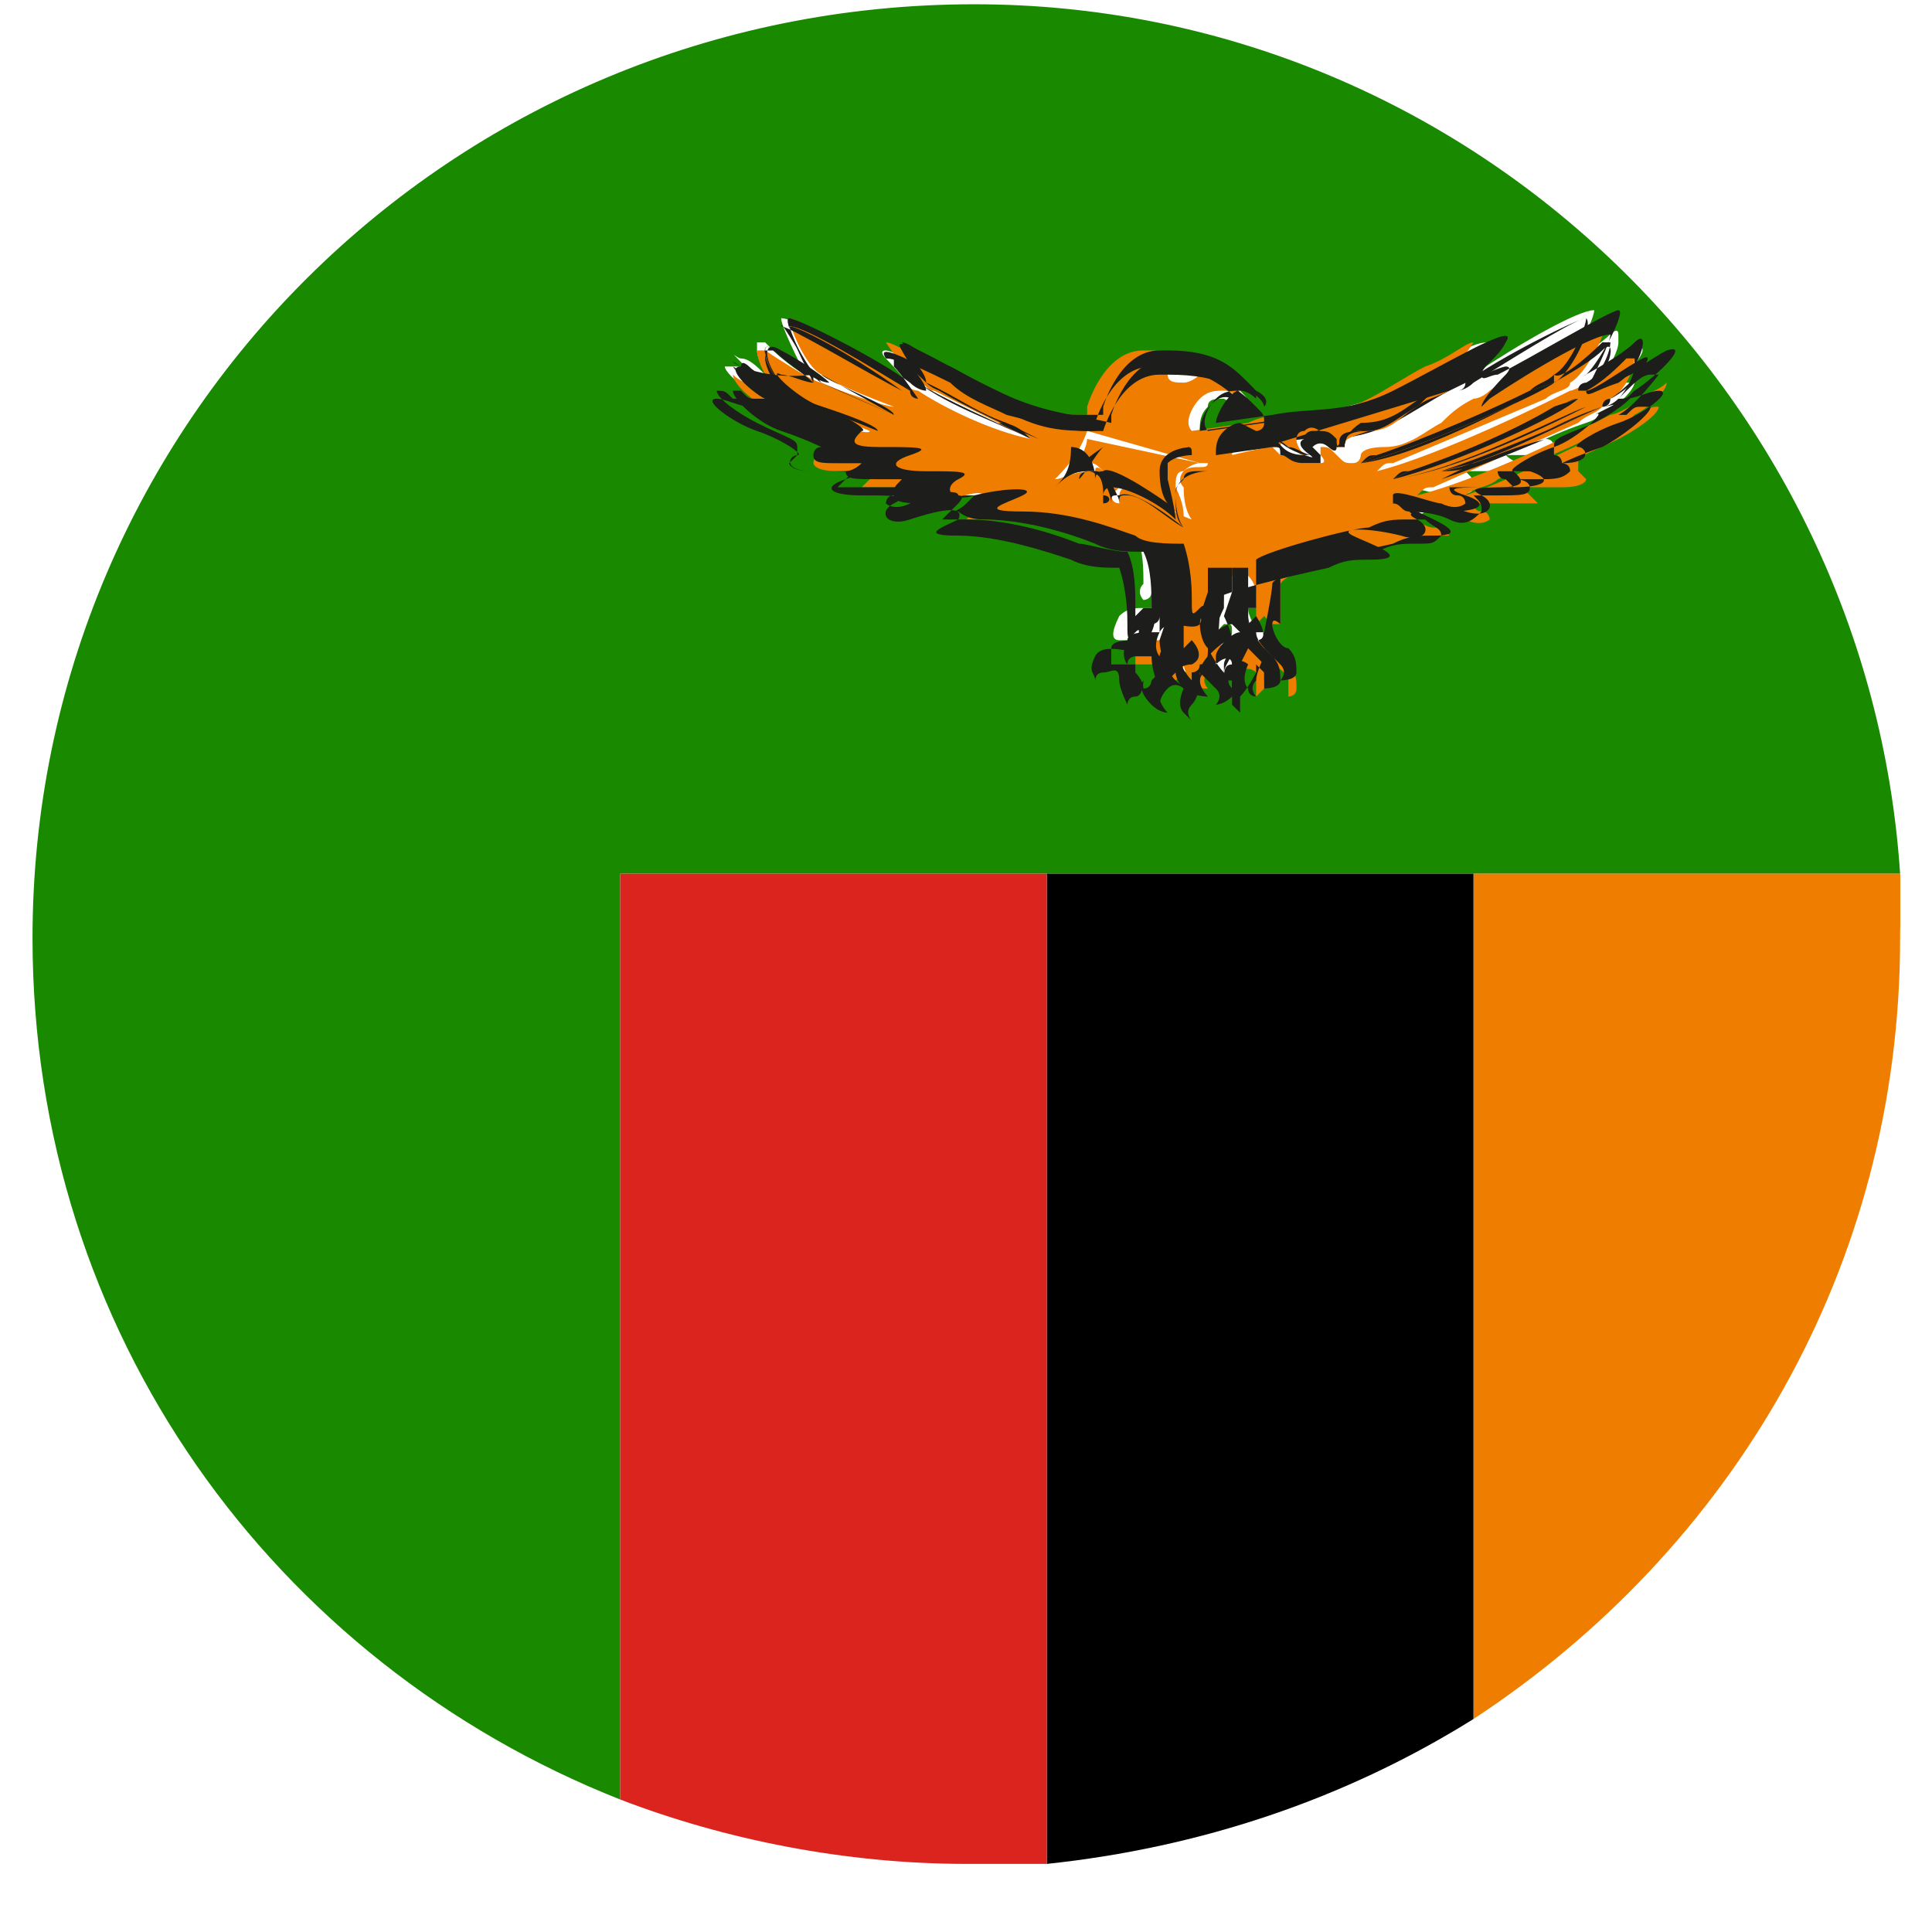
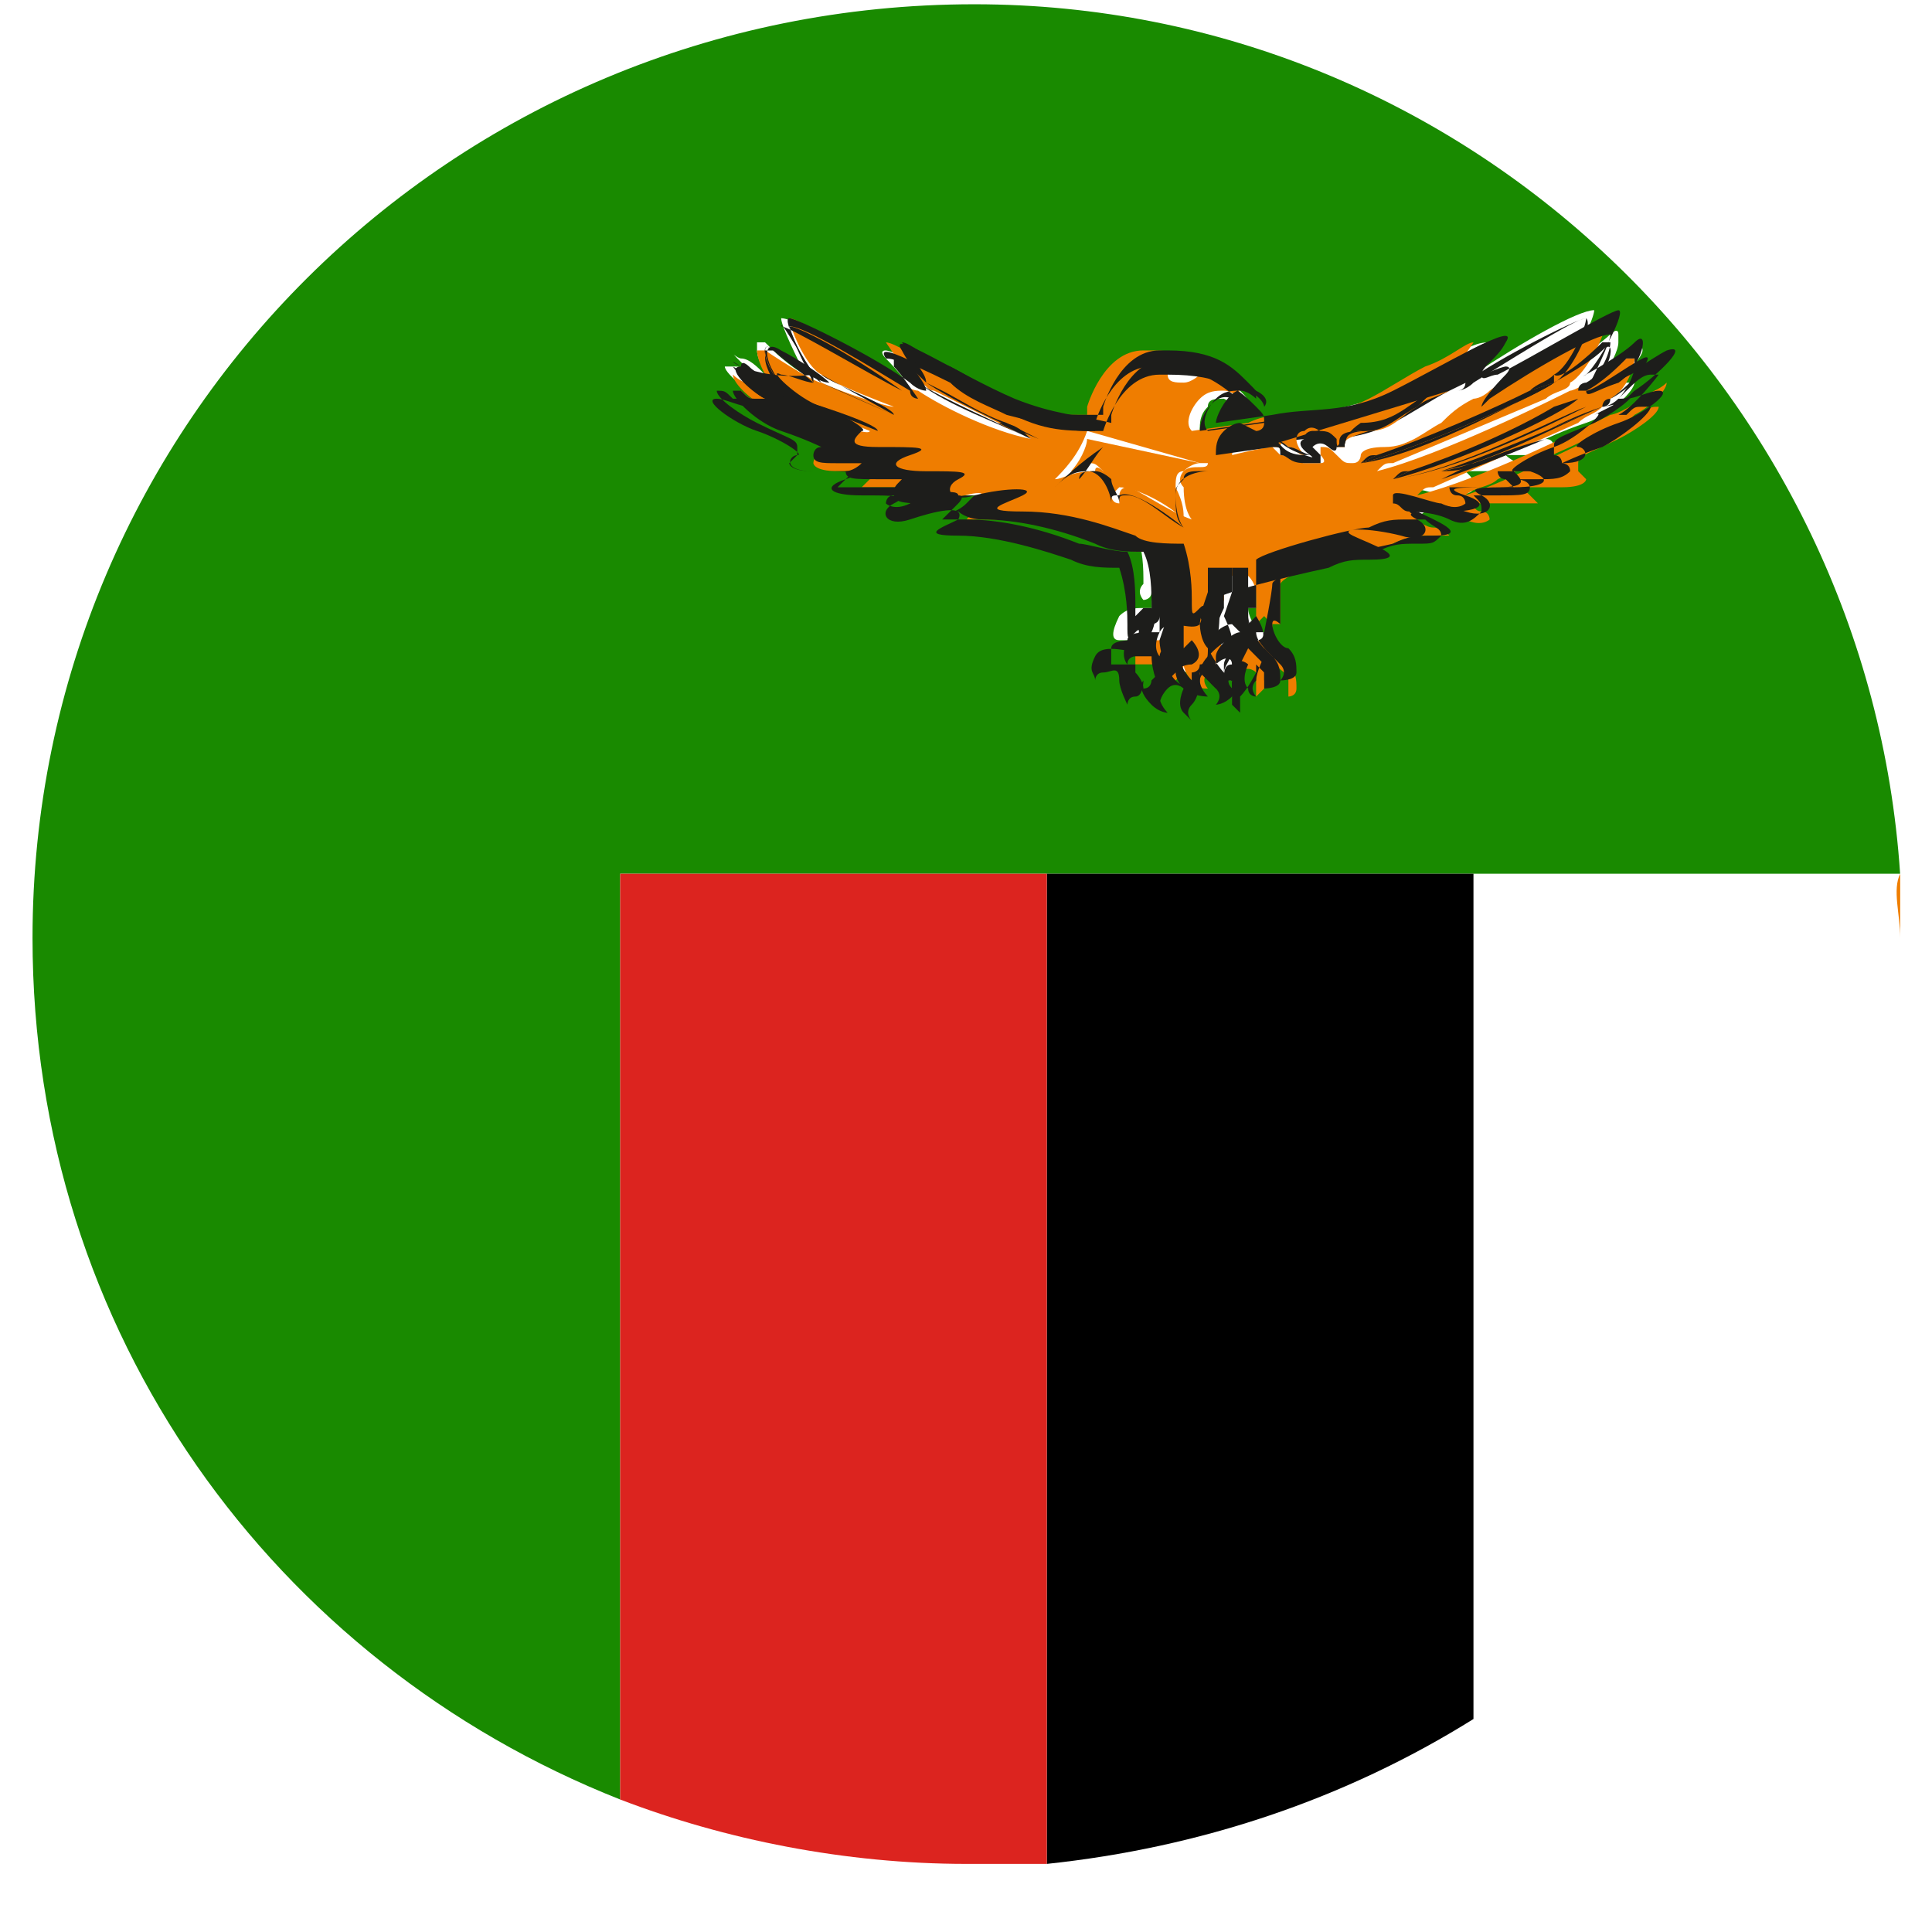
<svg xmlns="http://www.w3.org/2000/svg" width="24" height="24" viewBox="0 0 24 24" fill="none">
  <path d="M23.605 11.653V10.854C23.505 11.053 23.605 11.354 23.605 11.653Z" fill="#EF7D00" />
-   <path d="M15.104 7.253H14.904C14.904 7.353 14.904 7.453 14.904 7.453L14.804 7.753C14.804 7.753 14.904 7.953 14.904 8.053V8.153C15.004 8.053 15.104 7.953 15.204 7.953C15.204 7.953 15.304 7.953 15.304 7.853C15.304 7.753 15.304 7.753 15.204 7.753L15.104 7.853C15.104 7.853 15.104 7.753 15.104 7.453C15.104 7.353 15.104 7.353 15.104 7.253Z" fill="#198A00" />
  <path d="M0.404 11.653C0.404 16.553 3.404 20.654 7.704 22.354V10.854H13.004H18.304H23.604C23.204 4.853 18.204 0.053 12.104 0.053C5.604 0.053 0.404 5.253 0.404 11.653ZM9.204 4.453C9.304 4.453 9.404 4.553 9.504 4.653L9.604 4.753C9.504 4.653 9.404 4.453 9.404 4.353V4.253H9.504C9.604 4.353 9.804 4.553 10.004 4.653C9.904 4.453 9.704 4.053 9.704 3.953C9.904 3.953 10.704 4.453 11.204 4.753C11.304 4.853 11.304 4.853 11.304 4.853C11.304 4.753 11.004 4.453 11.004 4.453C11.004 4.453 10.904 4.353 11.004 4.353C11.004 4.353 11.104 4.353 11.704 4.653C11.904 4.753 12.204 4.953 12.404 5.053C12.804 5.253 13.104 5.253 13.404 5.253C13.404 5.253 13.504 5.253 13.604 5.253C13.604 5.253 13.804 4.553 14.304 4.453H14.404C15.004 4.453 15.304 4.653 15.404 4.853C15.504 4.953 15.504 4.953 15.504 5.053C15.504 5.153 15.504 5.153 15.504 5.153C15.504 5.153 15.404 5.053 15.204 4.953C15.104 4.953 15.004 4.953 15.004 5.053C14.904 5.153 14.904 5.253 14.904 5.353L15.604 5.253C15.804 5.253 15.904 5.253 16.104 5.153C16.404 5.153 16.704 5.053 17.104 4.953C17.304 4.853 17.604 4.753 17.804 4.553C18.304 4.253 18.404 4.253 18.504 4.253V4.353C18.404 4.453 18.204 4.753 18.204 4.753C18.204 4.753 18.304 4.753 18.304 4.653C18.904 4.253 19.604 3.853 19.804 3.853C19.804 3.953 19.604 4.353 19.504 4.553C19.604 4.453 19.904 4.253 20.004 4.153C20.004 4.153 20.104 4.053 20.104 4.153C20.104 4.153 20.104 4.153 20.104 4.253C20.104 4.353 20.004 4.553 19.904 4.653L20.004 4.553C20.104 4.453 20.204 4.453 20.304 4.353C20.304 4.353 20.404 4.253 20.404 4.353C20.404 4.453 20.104 4.753 19.904 4.853H20.004C20.104 4.853 20.104 4.853 20.204 4.753C20.304 4.753 20.304 4.753 20.304 4.753C20.304 4.853 20.004 5.153 19.704 5.253C19.404 5.353 19.204 5.453 19.204 5.453C19.304 5.453 19.304 5.553 19.304 5.553C19.304 5.653 19.204 5.653 19.004 5.653C18.904 5.653 18.804 5.653 18.804 5.653C18.704 5.653 18.604 5.653 18.604 5.653C18.604 5.653 18.604 5.653 18.704 5.653C18.804 5.753 18.904 5.753 18.904 5.753C18.904 5.853 18.804 5.853 18.504 5.853C18.404 5.853 18.404 5.853 18.304 5.853C18.204 5.853 18.104 5.853 18.104 5.853C18.104 5.853 18.104 5.853 18.204 5.853C18.304 5.953 18.304 5.953 18.304 6.053C18.304 6.153 18.104 6.153 17.904 6.153C17.604 6.053 17.404 6.053 17.304 6.053C17.404 6.153 17.504 6.153 17.504 6.153C17.704 6.253 17.704 6.253 17.704 6.353C17.704 6.353 17.604 6.453 17.404 6.453C17.304 6.453 17.104 6.453 16.904 6.553C16.304 6.653 15.604 6.853 15.604 6.953C15.604 7.053 15.604 7.553 15.604 7.553C15.504 7.553 15.504 7.553 15.504 7.553C15.504 7.653 15.604 7.853 15.704 7.853C15.804 7.953 15.804 8.053 15.804 8.153C15.804 8.253 15.604 8.253 15.604 8.253C15.604 8.153 15.604 8.053 15.604 8.053L15.504 7.953V8.053C15.504 8.053 15.404 8.253 15.304 8.353C15.204 8.453 15.304 8.453 15.304 8.453C15.304 8.453 15.204 8.453 15.104 8.353C15.004 8.253 15.104 8.153 15.104 8.053C15.104 8.053 15.104 8.053 15.004 8.053C15.004 8.053 14.904 8.153 15.004 8.153C14.904 8.153 14.904 8.053 14.904 7.953C14.904 8.053 14.804 8.053 14.804 8.153C14.804 8.253 14.904 8.353 14.904 8.353C14.904 8.353 14.804 8.453 14.604 8.253C14.504 8.153 14.504 8.153 14.504 8.053L14.404 8.153C14.304 8.253 14.404 8.253 14.404 8.253C14.304 8.253 14.204 8.053 14.204 7.953C14.204 7.853 14.104 7.853 14.004 7.953H13.904C13.804 7.953 13.804 7.853 13.904 7.653C14.004 7.553 14.104 7.553 14.204 7.553C14.304 7.553 14.304 7.553 14.304 7.553C14.304 7.553 14.304 7.453 14.304 7.353C14.304 7.453 14.204 7.453 14.204 7.453C14.204 7.453 14.104 7.353 14.204 7.253C14.204 7.053 14.204 6.853 14.104 6.553C13.904 6.553 13.704 6.553 13.504 6.453C13.004 6.253 12.504 6.153 12.104 6.153C11.804 6.153 11.804 6.153 11.804 6.053C11.804 6.053 11.804 5.953 11.904 5.953L12.004 5.853C12.004 5.853 11.704 5.853 11.504 5.953C11.304 6.053 11.204 5.953 11.104 5.853C11.104 5.753 11.104 5.753 11.204 5.653H11.304C11.304 5.653 11.204 5.653 11.104 5.653C11.004 5.653 11.004 5.653 10.904 5.653C10.604 5.653 10.504 5.653 10.504 5.553C10.504 5.553 10.504 5.453 10.704 5.453H10.804C10.704 5.453 10.704 5.453 10.604 5.453C10.504 5.453 10.504 5.453 10.404 5.453C10.204 5.453 10.104 5.453 10.004 5.353C10.004 5.253 10.104 5.253 10.104 5.253C10.104 5.253 9.904 5.153 9.604 5.053C9.404 4.953 9.004 4.653 9.004 4.553C9.004 4.553 9.004 4.553 9.104 4.553C9.204 4.553 9.204 4.553 9.304 4.653H9.404C9.204 4.553 8.904 4.153 8.904 4.153C9.104 4.453 9.204 4.453 9.204 4.453Z" fill="#198A00" />
  <path d="M10.305 5.353L9.604 5.053C9.604 5.053 9.504 5.053 9.404 4.953C9.304 4.953 9.305 4.953 9.205 4.853C9.205 4.953 9.505 5.153 9.705 5.253C10.204 5.453 10.204 5.453 10.204 5.553C10.204 5.553 10.204 5.553 10.204 5.653C10.104 5.653 10.104 5.753 10.104 5.753C10.104 5.753 10.104 5.853 10.405 5.853C10.505 5.853 10.604 5.853 10.604 5.853C10.905 5.853 10.905 5.853 10.905 5.853C10.905 5.853 10.905 5.953 10.805 5.953C10.704 6.053 10.704 6.053 10.704 6.053C10.704 6.053 10.704 6.053 11.005 6.053C11.104 6.053 11.104 6.053 11.204 6.053C11.405 6.053 11.505 6.053 11.505 6.053C11.505 6.053 11.505 6.153 11.405 6.153C11.305 6.153 11.305 6.253 11.305 6.253C11.305 6.253 11.405 6.353 11.604 6.253C11.704 6.253 12.204 6.053 12.204 6.153V6.253L12.104 6.353L12.005 6.453C12.005 6.453 12.104 6.453 12.305 6.453C12.704 6.453 13.204 6.553 13.704 6.753C13.905 6.853 14.104 6.853 14.305 6.853C14.405 7.153 14.405 7.353 14.405 7.553C14.405 7.653 14.405 7.653 14.405 7.653C14.405 7.653 14.405 7.653 14.505 7.553C14.505 7.553 14.505 7.453 14.604 7.553C14.704 7.553 14.604 7.753 14.604 7.853C14.604 7.953 14.505 7.953 14.405 7.953C14.305 7.953 14.204 7.953 14.104 8.053C14.104 8.153 14.104 8.153 14.104 8.253C14.104 8.253 14.104 8.253 14.204 8.253C14.305 8.253 14.405 8.253 14.405 8.253V8.353C14.405 8.453 14.405 8.553 14.505 8.553C14.505 8.553 14.505 8.453 14.604 8.453C14.704 8.353 14.704 8.253 14.704 8.253C14.704 8.253 14.704 8.353 14.805 8.453C14.905 8.553 14.905 8.553 15.005 8.553C15.005 8.553 14.905 8.453 15.005 8.353C15.005 8.353 15.005 8.253 15.104 8.253C15.104 8.153 15.204 8.053 15.204 8.053C15.104 7.953 15.104 7.753 15.104 7.753L15.204 7.453C15.204 7.453 15.204 7.353 15.204 7.153H15.505C15.604 7.253 15.604 7.353 15.604 7.453C15.604 7.553 15.604 7.653 15.604 7.753L15.704 7.653C15.704 7.653 15.805 7.753 15.805 7.853C15.805 7.953 15.805 7.953 15.704 7.953C15.505 7.953 15.405 8.153 15.405 8.253C15.405 8.253 15.405 8.253 15.405 8.353C15.505 8.253 15.604 8.353 15.604 8.353C15.604 8.453 15.604 8.553 15.604 8.653C15.604 8.653 15.604 8.653 15.704 8.553C15.805 8.453 15.805 8.353 15.805 8.353V8.253C15.805 8.253 16.005 8.353 16.005 8.453C16.005 8.553 16.005 8.553 16.005 8.653C16.005 8.653 16.105 8.653 16.105 8.553C16.105 8.453 16.105 8.353 16.005 8.253C15.905 8.153 15.805 7.953 15.805 7.853V7.753H15.905C15.905 7.653 15.905 7.353 15.905 7.253C16.005 7.053 17.105 6.853 17.305 6.753C17.505 6.653 17.704 6.653 17.805 6.653C17.904 6.653 18.005 6.653 18.005 6.653C18.005 6.653 17.904 6.553 17.805 6.553C17.704 6.553 17.605 6.453 17.605 6.453C17.605 6.453 17.505 6.353 17.605 6.353C17.605 6.253 18.105 6.353 18.204 6.453C18.404 6.553 18.505 6.453 18.505 6.453C18.505 6.453 18.505 6.353 18.404 6.353C18.305 6.353 18.305 6.253 18.305 6.253C18.305 6.253 18.404 6.253 18.605 6.253C18.704 6.253 18.704 6.253 18.805 6.253C19.105 6.253 19.105 6.253 19.105 6.253C19.105 6.253 19.105 6.253 19.005 6.153C18.904 6.053 18.904 6.053 18.904 6.053C18.904 6.053 19.005 6.053 19.204 6.053C19.305 6.053 19.305 6.053 19.404 6.053C19.704 6.053 19.704 5.953 19.704 5.953C19.704 5.953 19.704 5.953 19.605 5.853C19.605 5.853 19.605 5.853 19.605 5.753C19.605 5.653 19.704 5.653 20.105 5.453C20.305 5.353 20.605 5.153 20.605 5.053C20.505 5.053 20.505 5.053 20.404 5.153C20.305 5.153 20.204 5.253 20.204 5.253C19.505 5.553 18.805 5.953 18.204 6.153C18.305 6.053 18.505 6.053 18.605 5.953L19.505 5.553C19.704 5.453 20.005 5.353 20.204 5.253C20.204 5.253 20.204 5.253 20.305 5.153C20.505 5.053 20.704 4.853 20.704 4.753C20.605 4.853 20.505 4.853 20.404 4.953C20.105 5.153 20.005 5.153 20.005 5.153C19.605 5.353 18.404 5.953 17.605 6.153C17.704 6.053 17.704 6.053 17.805 6.053L19.605 5.253C19.704 5.153 19.805 5.153 19.904 5.053C19.904 5.053 19.904 5.053 20.005 4.953C20.204 4.853 20.305 4.553 20.305 4.453C20.305 4.453 20.305 4.453 20.204 4.453C20.204 4.453 19.605 4.853 19.505 4.853C19.305 4.953 17.904 5.653 17.105 5.853C17.204 5.753 17.204 5.753 17.305 5.753L19.204 4.953C19.305 4.853 19.505 4.853 19.505 4.753C19.704 4.653 20.005 4.053 19.904 4.053C19.805 4.053 19.204 4.353 18.505 4.853C18.404 4.953 18.305 4.953 18.305 4.953C18.105 5.053 18.005 5.153 17.904 5.253C17.704 5.353 17.505 5.553 17.204 5.553C16.904 5.553 16.904 5.653 16.904 5.653C16.904 5.653 16.904 5.753 16.805 5.753C16.704 5.753 16.704 5.753 16.605 5.653C16.505 5.553 16.505 5.553 16.404 5.553C16.404 5.653 16.404 5.653 16.404 5.653C16.404 5.653 16.505 5.753 16.404 5.753C16.404 5.753 16.404 5.753 16.305 5.753C16.305 5.753 16.305 5.753 16.204 5.753C16.105 5.753 16.005 5.653 15.905 5.653L15.805 5.553C15.704 5.553 15.305 5.653 15.305 5.653C15.305 5.553 15.405 5.553 15.604 5.553L17.904 4.853C17.904 4.853 18.005 4.853 18.005 4.753C18.005 4.653 18.105 4.553 18.305 4.253C18.204 4.253 18.005 4.453 17.704 4.553C17.505 4.653 17.204 4.853 17.005 4.953C16.605 5.153 16.305 5.153 16.005 5.153C15.905 5.153 15.704 5.153 15.505 5.253L14.805 5.353C14.704 5.253 14.805 5.053 14.905 4.953C15.005 4.853 15.104 4.853 15.204 4.853C15.305 4.853 15.405 4.953 15.405 4.953C15.405 4.853 15.405 4.853 15.305 4.753C15.104 4.553 14.905 4.353 14.305 4.353H14.204C13.704 4.353 13.505 5.053 13.505 5.053C13.505 5.053 13.505 5.053 13.505 5.153C13.405 5.153 13.405 5.153 13.305 5.153C13.005 5.153 12.704 5.053 12.305 4.953C12.104 4.853 11.805 4.753 11.604 4.553C11.405 4.453 11.104 4.253 11.005 4.253C11.204 4.553 11.305 4.653 11.405 4.753C11.505 4.753 11.505 4.853 11.604 4.853L12.405 5.253C12.505 5.353 12.704 5.353 12.805 5.453C12.305 5.353 11.704 5.053 11.405 4.853C11.405 4.853 11.305 4.853 11.204 4.753C10.405 4.253 9.905 3.953 9.805 3.953C9.805 4.053 10.005 4.553 10.204 4.653C10.305 4.753 11.104 5.053 11.104 5.053C11.005 5.053 10.405 4.853 10.204 4.753C10.104 4.753 9.505 4.353 9.505 4.353H9.404C9.404 4.453 9.505 4.753 9.705 4.853C9.705 4.853 9.805 4.853 9.805 4.953L10.805 5.353C10.805 5.453 9.805 5.053 9.805 5.053C9.704 5.053 9.604 4.953 9.404 4.853C9.304 4.753 9.204 4.753 9.104 4.653C9.104 4.753 9.305 4.953 9.505 5.053C9.605 5.053 9.604 5.153 9.604 5.153L10.305 5.353ZM14.704 4.553C14.805 4.553 14.905 4.553 14.905 4.653C14.905 4.653 14.805 4.753 14.704 4.753C14.604 4.753 14.505 4.753 14.505 4.653C14.505 4.553 14.604 4.553 14.704 4.553ZM13.104 5.953C13.204 5.853 13.405 5.653 13.505 5.353L14.905 5.753C15.005 5.753 15.005 5.753 15.005 5.753C15.005 5.853 14.805 5.753 14.704 5.853C14.704 5.853 14.604 5.953 14.704 6.053C14.704 6.353 14.805 6.453 14.805 6.453C14.505 6.353 14.104 6.053 14.005 6.053C13.905 6.053 13.905 6.153 13.905 6.153C13.905 6.253 13.905 6.253 13.905 6.253C13.805 6.253 13.805 6.153 13.805 6.153C13.805 6.053 13.805 5.853 13.704 5.853C13.704 5.853 13.604 5.753 13.604 5.853C13.305 5.853 13.204 5.953 13.104 5.953C13.104 6.053 13.104 6.053 13.104 5.953Z" fill="#EF7D00" />
  <path d="M9.505 4.953H9.404C9.304 4.953 9.305 4.954 9.205 4.854C9.105 4.854 9.104 4.854 9.104 4.854C9.104 4.954 9.405 5.254 9.705 5.354C10.005 5.454 10.204 5.553 10.204 5.553C10.104 5.553 10.104 5.654 10.104 5.654C10.104 5.753 10.204 5.754 10.405 5.754C10.505 5.754 10.604 5.754 10.604 5.754C10.704 5.754 10.805 5.754 10.805 5.754C10.805 5.754 10.805 5.754 10.704 5.754C10.604 5.854 10.505 5.854 10.505 5.854C10.505 5.954 10.604 5.953 10.905 5.953C11.005 5.953 11.005 5.953 11.104 5.953C11.204 5.953 11.305 5.953 11.305 5.953C11.305 5.953 11.305 5.953 11.204 5.953C11.104 6.053 11.104 6.053 11.104 6.154C11.104 6.253 11.305 6.254 11.505 6.254C11.805 6.154 12.005 6.154 12.104 6.154C12.005 6.253 12.005 6.254 12.005 6.254C11.905 6.354 11.805 6.354 11.905 6.354C11.905 6.354 12.005 6.453 12.204 6.453C12.604 6.453 13.104 6.554 13.604 6.754C13.805 6.854 14.005 6.854 14.204 6.854C14.305 7.054 14.305 7.354 14.305 7.553C14.305 7.654 14.305 7.754 14.305 7.754C14.305 7.754 14.405 7.753 14.405 7.654C14.405 7.654 14.405 7.754 14.405 7.854H14.305C14.204 7.854 14.005 7.853 14.005 7.953C13.905 8.153 14.005 8.254 14.005 8.254C14.005 8.154 14.104 8.153 14.104 8.153C14.204 8.153 14.305 8.153 14.305 8.153C14.305 8.354 14.405 8.553 14.405 8.553C14.405 8.553 14.405 8.453 14.505 8.453L14.604 8.354C14.604 8.354 14.604 8.454 14.704 8.553C14.805 8.653 15.005 8.653 15.005 8.653C15.005 8.653 14.905 8.553 14.905 8.453C14.905 8.453 14.905 8.354 15.005 8.354C15.005 8.454 15.005 8.454 15.104 8.553C15.104 8.454 15.204 8.453 15.204 8.453C15.305 8.453 15.305 8.453 15.305 8.453C15.305 8.553 15.305 8.654 15.305 8.754C15.405 8.854 15.405 8.854 15.405 8.854C15.405 8.854 15.405 8.754 15.405 8.653C15.505 8.553 15.604 8.354 15.604 8.354V8.254L15.704 8.354C15.704 8.354 15.704 8.454 15.704 8.553C15.704 8.553 15.905 8.553 15.905 8.453C15.905 8.353 15.905 8.254 15.805 8.153C15.704 8.053 15.604 7.954 15.604 7.854H15.704C15.704 7.854 15.805 7.354 15.805 7.254C15.805 7.154 16.505 6.954 17.105 6.854C17.305 6.754 17.404 6.754 17.605 6.754C17.805 6.754 17.805 6.753 17.904 6.654C17.904 6.553 17.805 6.553 17.704 6.453C17.605 6.453 17.505 6.354 17.505 6.354C17.505 6.354 17.805 6.353 18.005 6.453C18.204 6.553 18.305 6.454 18.404 6.354C18.404 6.254 18.404 6.253 18.305 6.154H18.204C18.204 6.154 18.305 6.154 18.404 6.154C18.505 6.154 18.505 6.154 18.605 6.154C18.904 6.154 19.005 6.154 19.005 6.053C19.005 6.053 19.005 5.953 18.805 5.953H18.704C18.704 5.953 18.805 5.953 18.904 5.953C19.005 5.953 19.005 5.953 19.105 5.953C19.305 5.953 19.404 5.954 19.505 5.854C19.505 5.754 19.404 5.754 19.404 5.754C19.404 5.754 19.605 5.654 19.904 5.553C20.105 5.454 20.505 5.154 20.505 5.053C20.505 5.053 20.505 5.053 20.404 5.053C20.305 5.053 20.305 5.053 20.204 5.154H20.105C20.305 5.053 20.605 4.654 20.605 4.654H20.505C20.404 4.654 20.305 4.754 20.204 4.854L20.105 4.953C20.204 4.853 20.305 4.654 20.305 4.553V4.453H20.204C20.105 4.553 19.904 4.754 19.704 4.854C19.805 4.654 20.005 4.253 20.005 4.154C19.805 4.154 19.105 4.553 18.505 4.953C18.404 5.053 18.404 5.053 18.404 5.053C18.404 4.954 18.704 4.654 18.704 4.654C18.704 4.654 18.805 4.553 18.704 4.553C18.704 4.553 18.605 4.554 18.005 4.854C17.805 4.954 17.505 5.154 17.305 5.254C16.904 5.454 16.605 5.453 16.305 5.453C16.204 5.453 16.005 5.454 15.805 5.553L15.104 5.654C15.104 5.553 15.104 5.454 15.204 5.354C15.204 5.354 15.305 5.254 15.405 5.254C15.604 5.354 15.604 5.354 15.604 5.354C15.604 5.354 15.704 5.354 15.704 5.254C15.704 5.154 15.704 5.154 15.604 5.053C15.405 4.854 15.204 4.654 14.505 4.654H14.405C13.905 4.654 13.704 5.354 13.704 5.354C13.604 5.354 13.604 5.354 13.505 5.354C13.204 5.354 12.905 5.253 12.505 5.154C12.305 5.053 12.005 4.954 11.805 4.754C11.204 4.454 11.104 4.453 11.104 4.453V4.553C11.204 4.654 11.405 4.953 11.405 4.953C11.405 4.953 11.305 4.954 11.305 4.854C10.805 4.554 10.005 4.053 9.805 4.053C9.805 4.154 10.005 4.554 10.104 4.754C10.005 4.654 9.704 4.454 9.604 4.354C9.604 4.354 9.505 4.254 9.505 4.354C9.505 4.354 9.505 4.353 9.505 4.453C9.505 4.553 9.605 4.754 9.705 4.854L9.604 4.754C9.504 4.654 9.405 4.654 9.305 4.553C9.305 4.553 9.205 4.454 9.205 4.553C9.005 4.553 9.305 4.853 9.505 4.953ZM9.205 4.553C9.405 4.654 9.804 4.953 9.904 4.953C9.904 4.953 9.905 4.954 9.805 4.854C9.505 4.654 9.404 4.154 9.604 4.354C9.704 4.454 10.104 4.654 10.204 4.754C10.005 4.554 9.704 3.953 9.805 3.953C9.905 3.953 10.905 4.454 11.305 4.754C11.405 4.854 11.505 4.854 11.505 4.854C11.505 4.754 11.305 4.554 11.204 4.354C11.005 4.054 11.905 4.653 12.604 4.953C13.104 5.153 13.405 5.154 13.805 5.254V5.154C13.805 5.154 14.005 4.453 14.505 4.453C15.204 4.453 15.505 4.754 15.604 4.854C15.805 4.954 15.704 5.053 15.704 5.053C15.704 5.053 15.704 4.954 15.505 4.854C15.305 4.754 15.104 5.154 15.104 5.254L15.805 5.154C16.305 5.053 16.704 5.154 17.305 4.854C17.904 4.554 18.904 3.954 18.704 4.254C18.605 4.454 18.404 4.553 18.404 4.654C18.404 4.753 18.505 4.654 18.605 4.654C19.005 4.454 20.005 3.854 20.105 3.854C20.204 3.854 19.904 4.454 19.704 4.654C19.505 4.753 20.105 4.454 20.305 4.254C20.505 4.054 20.404 4.554 20.105 4.754H20.005C20.105 4.754 20.505 4.454 20.704 4.354C21.005 4.254 20.605 4.654 20.305 4.854L20.204 4.953C20.305 4.953 20.505 4.854 20.605 4.854C20.805 4.854 20.404 5.154 20.105 5.254C19.805 5.354 19.505 5.553 19.605 5.553C19.704 5.553 19.805 5.754 19.404 5.754C19.005 5.754 18.704 5.754 19.005 5.854C19.305 5.954 19.204 6.053 18.805 6.053C18.404 6.053 18.204 6.053 18.404 6.154C18.605 6.253 18.505 6.454 18.204 6.354C17.904 6.254 17.505 6.154 17.605 6.354C17.805 6.454 18.305 6.654 17.805 6.654C17.605 6.654 17.505 6.654 17.305 6.754C17.305 6.754 15.905 7.053 15.905 7.154C15.905 7.253 15.905 7.754 15.905 7.754C15.905 7.754 15.805 7.654 15.805 7.754C15.805 7.854 15.905 8.053 16.005 8.053C16.105 8.153 16.105 8.254 16.105 8.354C16.105 8.454 15.905 8.453 15.905 8.453C15.905 8.453 16.005 8.354 15.905 8.254C15.805 8.154 15.704 8.053 15.704 8.053V8.153C15.704 8.153 15.604 8.353 15.604 8.453C15.505 8.553 15.604 8.653 15.604 8.653C15.604 8.653 15.505 8.653 15.505 8.553C15.405 8.454 15.505 8.254 15.505 8.254C15.505 8.254 15.405 8.154 15.305 8.254C15.204 8.254 15.204 8.353 15.204 8.453C15.204 8.453 15.204 8.354 15.204 8.254C15.204 8.154 15.405 7.953 15.604 7.953C15.805 7.953 15.604 7.654 15.604 7.654L15.505 7.754C15.505 7.754 15.505 7.654 15.505 7.354C15.505 7.254 15.505 7.154 15.505 7.053H15.305C15.305 7.154 15.305 7.354 15.305 7.354L15.204 7.654C15.204 7.654 15.305 7.853 15.305 7.953C15.405 8.053 15.204 8.254 15.204 8.354C15.204 8.454 15.305 8.553 15.305 8.553C15.305 8.553 15.204 8.553 15.104 8.453C15.005 8.353 15.005 8.153 15.005 8.153C15.005 8.153 14.905 8.254 14.905 8.354C14.905 8.454 14.805 8.453 14.805 8.453C14.805 8.453 14.604 8.254 14.704 8.153C14.704 8.053 14.604 8.053 14.505 8.053C14.405 8.053 14.405 8.153 14.405 8.153C14.405 8.153 14.305 8.054 14.405 7.854C14.505 7.654 14.805 7.854 14.905 7.754C14.905 7.654 15.005 7.454 14.905 7.553C14.805 7.654 14.805 7.653 14.805 7.453C14.805 7.353 14.805 7.054 14.704 6.754C14.505 6.754 14.204 6.753 14.104 6.654C13.805 6.553 13.305 6.354 12.704 6.354C12.104 6.354 12.505 6.253 12.704 6.154C12.905 6.053 12.505 6.053 12.104 6.154C11.805 6.253 11.704 6.053 11.905 5.953C12.104 5.853 11.905 5.854 11.505 5.854C11.104 5.854 11.005 5.753 11.305 5.654C11.604 5.553 11.405 5.553 10.905 5.553C10.505 5.553 10.604 5.454 10.704 5.354C10.805 5.354 10.505 5.154 10.204 5.053C9.905 4.954 9.505 4.553 9.705 4.654C9.805 4.654 10.005 4.754 10.104 4.754V4.654C9.304 4.753 8.905 4.354 9.205 4.553ZM15.104 7.854C15.104 7.854 15.204 7.754 15.305 7.754L15.405 7.854C15.405 7.854 15.405 7.953 15.305 7.953C15.204 7.953 15.104 8.053 15.005 8.153V8.053C14.905 7.954 14.905 7.754 14.905 7.754L15.005 7.453C15.005 7.453 15.005 7.354 15.005 7.254H15.204C15.204 7.354 15.204 7.454 15.204 7.553C15.104 7.753 15.104 7.854 15.104 7.854Z" fill="#1D1D1B" />
  <path d="M20.104 4.754C20.204 4.654 20.304 4.654 20.404 4.554C20.404 4.654 20.204 4.854 20.004 4.954C19.904 4.954 19.904 5.054 19.904 5.054C19.904 5.054 20.004 5.054 20.004 4.954C20.304 4.754 20.604 4.354 20.404 4.454C20.204 4.554 19.804 4.854 19.704 4.854C19.704 4.954 19.804 4.854 20.104 4.754Z" fill="#1D1D1B" />
  <path d="M11.505 4.753C11.505 4.653 11.405 4.553 11.204 4.253C11.305 4.253 11.505 4.453 11.805 4.553C12.005 4.653 12.305 4.853 12.505 4.953C12.905 5.153 13.204 5.153 13.505 5.153C13.604 5.153 13.604 5.153 13.704 5.153C13.704 5.053 13.704 5.053 13.704 5.053C13.704 5.053 13.905 4.353 14.405 4.353H14.505C15.104 4.353 15.305 4.553 15.505 4.753C15.604 4.853 15.604 4.853 15.604 4.953C15.604 4.953 15.505 4.853 15.405 4.853C15.305 4.853 15.204 4.853 15.104 4.953C15.005 5.053 14.905 5.253 15.005 5.353L15.704 5.253C15.905 5.253 16.005 5.253 16.204 5.153C16.505 5.153 16.805 5.053 17.204 4.953C17.404 4.853 17.704 4.753 17.904 4.553C18.105 4.453 18.404 4.253 18.505 4.253C18.305 4.553 18.204 4.653 18.105 4.753C18.204 4.653 18.305 4.453 18.505 4.353C18.704 4.053 17.805 4.653 17.105 4.953C16.404 5.253 16.204 5.153 15.604 5.253L14.905 5.353C14.905 5.153 15.104 4.853 15.305 4.953C15.505 5.053 15.505 5.153 15.505 5.153C15.505 5.153 15.604 5.053 15.405 4.953C15.204 4.853 15.005 4.553 14.305 4.553C13.805 4.553 13.604 5.253 13.604 5.253C13.604 5.253 13.604 5.253 13.604 5.353C13.204 5.353 12.905 5.353 12.405 5.053C11.805 4.753 10.805 4.153 11.005 4.453C11.204 4.453 11.405 4.653 11.505 4.753Z" fill="#1D1D1B" />
  <path d="M19.904 5.053C19.904 5.053 20.004 5.053 20.104 4.953C20.204 4.953 20.204 4.954 20.304 4.854C20.304 4.954 20.004 5.154 19.804 5.254C19.304 5.454 19.304 5.454 19.304 5.553C19.304 5.553 19.304 5.553 19.304 5.654C19.404 5.654 19.404 5.754 19.404 5.754C19.404 5.754 19.404 5.854 19.104 5.854C19.004 5.854 18.904 5.854 18.904 5.854C18.604 5.854 18.604 5.854 18.604 5.854C18.604 5.854 18.605 5.953 18.704 5.953C18.805 6.053 18.804 6.053 18.804 6.053C18.804 6.053 18.805 6.053 18.505 6.053C18.404 6.053 18.404 6.053 18.304 6.053C18.104 6.053 18.005 6.053 18.005 6.053C18.005 6.053 18.004 6.154 18.104 6.154C18.204 6.154 18.204 6.254 18.204 6.254C18.204 6.254 18.104 6.354 17.904 6.254C17.804 6.254 17.304 6.053 17.304 6.154V6.254C17.404 6.254 17.404 6.354 17.505 6.354C17.605 6.354 17.704 6.453 17.704 6.453C17.704 6.453 17.605 6.453 17.505 6.453C17.305 6.453 17.204 6.454 17.005 6.553C16.805 6.553 15.704 6.853 15.604 6.953C15.604 7.053 15.604 7.354 15.604 7.553H15.505C15.505 7.553 15.505 7.553 15.505 7.654C15.505 7.753 15.604 7.954 15.704 8.053C15.805 8.153 15.804 8.254 15.804 8.354L15.704 8.453C15.704 8.353 15.704 8.354 15.704 8.254C15.604 8.154 15.505 8.053 15.505 8.053L15.404 8.254L15.304 8.453V8.553C15.204 8.454 15.304 8.354 15.304 8.254C15.304 8.154 15.204 8.154 15.104 8.254V8.153C15.104 8.053 15.304 7.854 15.404 7.854C15.504 7.854 15.505 7.754 15.505 7.754C15.505 7.654 15.504 7.553 15.404 7.553L15.304 7.654C15.304 7.553 15.304 7.454 15.304 7.354C15.304 7.254 15.304 7.154 15.304 7.053H15.005C15.005 7.253 15.005 7.354 15.005 7.354L14.904 7.654C14.904 7.654 15.005 7.854 15.005 8.053C15.005 8.153 15.004 8.254 14.904 8.254C14.904 8.354 14.804 8.354 14.804 8.354C14.804 8.454 14.804 8.454 14.804 8.553C14.804 8.553 14.704 8.553 14.604 8.453C14.504 8.353 14.505 8.254 14.505 8.254C14.505 8.254 14.404 8.353 14.304 8.453C14.304 8.453 14.305 8.553 14.204 8.553C14.204 8.454 14.104 8.354 14.104 8.354V8.254C14.104 8.254 14.004 8.254 13.904 8.254C13.904 8.254 13.904 8.254 13.804 8.254C13.804 8.254 13.804 8.153 13.804 8.053C13.804 7.954 14.004 7.953 14.104 7.953C14.204 7.953 14.304 7.954 14.304 7.854C14.304 7.854 14.404 7.654 14.304 7.553H14.204L14.104 7.654C14.104 7.654 14.104 7.654 14.104 7.553C14.104 7.354 14.104 7.054 14.005 6.854C13.805 6.854 13.504 6.754 13.404 6.754C12.904 6.554 12.405 6.453 12.005 6.453C11.805 6.453 11.704 6.453 11.704 6.453L11.804 6.354L11.904 6.254C11.904 6.254 12.004 6.154 11.904 6.154C11.904 6.053 11.404 6.154 11.304 6.254C11.104 6.354 11.005 6.254 11.005 6.254C11.005 6.254 11.004 6.154 11.104 6.154C11.204 6.154 11.204 6.053 11.204 6.053C11.204 6.053 11.104 6.053 10.904 6.053C10.804 6.053 10.805 6.053 10.704 6.053C10.405 6.053 10.404 6.053 10.404 6.053C10.404 6.053 10.405 6.053 10.505 5.953C10.604 5.853 10.604 5.854 10.604 5.854C10.604 5.854 10.504 5.854 10.304 5.854C10.204 5.854 10.204 5.854 10.104 5.854C9.804 5.854 9.804 5.754 9.804 5.754C9.804 5.754 9.804 5.753 9.904 5.654C9.904 5.654 9.904 5.654 9.904 5.553C9.904 5.454 9.804 5.454 9.404 5.254C9.204 5.154 8.904 4.954 8.904 4.854C9.004 4.854 9.004 4.853 9.104 4.953C9.204 4.953 9.304 4.954 9.304 5.053C9.204 5.053 9.004 4.953 8.904 4.953C8.704 4.953 9.104 5.254 9.404 5.354C9.704 5.454 10.004 5.654 9.904 5.654C9.804 5.654 9.704 5.854 10.104 5.854C10.504 5.854 10.805 5.853 10.505 5.953C10.204 6.053 10.305 6.154 10.704 6.154C11.104 6.154 11.304 6.154 11.104 6.254C10.904 6.354 11.004 6.553 11.304 6.453C11.604 6.353 12.004 6.253 11.904 6.453C11.704 6.553 11.404 6.654 11.904 6.654C12.404 6.654 13.004 6.853 13.304 6.953C13.504 7.053 13.704 7.053 13.904 7.053C14.004 7.354 14.005 7.654 14.005 7.754C14.005 7.954 14.004 7.954 14.104 7.854C14.204 7.754 14.104 7.954 14.104 8.053C14.104 8.153 13.704 7.954 13.604 8.153C13.504 8.354 13.604 8.353 13.604 8.453C13.604 8.453 13.604 8.354 13.704 8.354C13.805 8.354 13.904 8.253 13.904 8.453C13.904 8.553 14.005 8.754 14.005 8.754C14.005 8.754 14.004 8.653 14.104 8.653C14.204 8.653 14.204 8.453 14.204 8.453C14.204 8.453 14.104 8.554 14.304 8.754C14.404 8.854 14.505 8.854 14.505 8.854C14.505 8.854 14.404 8.754 14.404 8.653C14.404 8.553 14.604 8.354 14.505 8.254C14.405 8.154 14.404 7.953 14.404 7.953L14.505 7.654C14.505 7.654 14.505 7.554 14.505 7.354H14.704C14.704 7.454 14.704 7.553 14.704 7.654C14.704 7.854 14.704 8.053 14.704 8.053L14.804 7.953C14.804 7.953 15.004 8.154 14.804 8.254C14.604 8.254 14.504 8.454 14.404 8.553C14.404 8.653 14.404 8.754 14.404 8.754C14.404 8.754 14.405 8.653 14.505 8.553C14.604 8.454 14.704 8.553 14.704 8.553C14.704 8.553 14.604 8.754 14.704 8.854C14.805 8.954 14.804 8.953 14.804 8.953C14.804 8.953 14.704 8.854 14.804 8.754C14.904 8.654 14.904 8.453 14.904 8.453V8.354C14.904 8.354 15.004 8.454 15.104 8.553C15.204 8.653 15.104 8.754 15.104 8.754C15.104 8.754 15.204 8.754 15.304 8.653C15.404 8.553 15.305 8.454 15.204 8.354C15.104 8.254 15.005 8.053 15.005 8.053C15.005 7.954 15.104 8.053 15.104 8.053C15.104 8.053 15.204 7.553 15.104 7.453C15.104 7.353 16.505 7.053 16.505 7.053C16.704 6.954 16.805 6.953 17.005 6.953C17.605 6.953 17.004 6.753 16.804 6.654C16.604 6.553 17.004 6.553 17.404 6.654C17.704 6.753 17.804 6.553 17.604 6.453C17.404 6.353 17.605 6.354 18.005 6.354C18.404 6.354 18.505 6.253 18.204 6.154C17.904 6.053 18.104 6.053 18.604 6.053C19.004 6.053 18.904 5.954 18.804 5.854C18.704 5.854 19.004 5.654 19.304 5.553C19.604 5.454 20.004 5.053 19.804 5.154C20.204 4.954 20.004 5.053 19.904 5.053Z" fill="#1D1D1B" />
  <path d="M10.204 4.753C10.004 4.653 9.804 4.053 9.804 4.053C9.904 4.053 10.504 4.353 11.204 4.853C10.804 4.653 9.804 4.053 9.704 4.053C9.704 3.953 10.004 4.553 10.204 4.753Z" fill="#1D1D1B" />
  <path d="M18.105 4.853C18.105 4.853 18.204 4.853 18.305 4.753C19.105 4.253 19.605 3.953 19.704 3.953C19.704 4.053 19.505 4.553 19.305 4.653C19.404 4.753 19.904 4.253 19.904 4.253H20.005C20.005 4.353 19.904 4.653 19.704 4.753C19.704 4.753 19.605 4.753 19.605 4.853H19.704C20.005 4.653 20.105 4.153 19.904 4.353C19.704 4.553 19.105 4.853 19.305 4.753C19.505 4.653 19.805 4.053 19.704 3.953C19.605 3.953 18.605 4.453 18.204 4.753C18.204 4.853 18.105 4.853 18.105 4.853Z" fill="#1D1D1B" />
  <path d="M9.904 4.954C9.904 4.854 9.904 4.854 9.904 4.954C9.604 4.754 9.504 4.454 9.504 4.354C9.504 4.354 9.504 4.354 9.604 4.354C9.604 4.354 10.104 4.754 10.304 4.754C10.204 4.654 9.904 4.454 9.704 4.354C9.404 4.154 9.504 4.654 9.904 4.954Z" fill="#1D1D1B" />
  <path d="M9.504 4.954C9.304 4.854 9.104 4.554 9.104 4.554C9.204 4.654 9.304 4.654 9.404 4.754C9.704 4.954 9.804 4.954 9.804 4.954C9.704 4.854 9.304 4.654 9.104 4.554C8.904 4.354 9.304 4.754 9.504 4.954Z" fill="#1D1D1B" />
-   <path d="M14.804 4.553C14.804 4.553 14.704 4.453 14.604 4.453C14.504 4.453 14.404 4.453 14.404 4.553C14.404 4.553 14.504 4.653 14.604 4.653C14.704 4.653 14.804 4.653 14.804 4.553Z" fill="#1D1D1B" />
  <path d="M11.104 5.154C11.104 5.054 10.304 4.754 10.204 4.654L11.104 5.154Z" fill="#1D1D1B" />
  <path d="M10.204 4.753C10.404 4.853 11.104 5.153 11.104 5.153L10.204 4.753Z" fill="#1D1D1B" />
  <path d="M10.904 5.353C10.904 5.253 9.904 4.953 9.904 4.953L10.904 5.353Z" fill="#1D1D1B" />
  <path d="M9.604 5.053L10.204 5.353C10.305 5.253 9.604 5.053 9.604 5.053Z" fill="#1D1D1B" />
  <path d="M11.704 4.854C11.904 4.954 12.204 5.154 12.504 5.254L11.704 4.854Z" fill="#EF7D00" />
-   <path d="M11.504 4.753L11.704 4.853C11.604 4.853 11.504 4.753 11.504 4.753Z" fill="#1D1D1B" />
+   <path d="M11.504 4.753C11.604 4.853 11.504 4.753 11.504 4.753Z" fill="#1D1D1B" />
  <path d="M12.804 5.453C12.704 5.353 12.604 5.253 12.404 5.253L12.804 5.453C12.404 5.253 11.704 4.953 11.404 4.753C11.804 5.053 12.404 5.253 12.804 5.453Z" fill="#1D1D1B" />
  <path d="M12.504 5.253C12.204 5.153 11.904 4.953 11.704 4.853L11.504 4.753C11.804 4.953 12.404 5.253 12.904 5.453L12.504 5.253Z" fill="#1D1D1B" />
  <path d="M16.004 5.553C16.104 5.553 16.104 5.654 16.204 5.654C16.204 5.654 16.104 5.553 16.104 5.453C16.104 5.453 16.104 5.354 16.204 5.354C16.304 5.254 16.404 5.353 16.504 5.453L16.604 5.553C16.704 5.553 16.704 5.553 16.704 5.553C16.704 5.454 16.704 5.454 17.004 5.354C17.304 5.354 17.404 5.154 17.604 5.053C17.704 4.954 17.804 4.954 18.004 4.854L15.704 5.553C15.804 5.553 15.904 5.553 15.904 5.553C15.904 5.454 16.004 5.553 16.004 5.553Z" fill="#EF7D00" />
  <path d="M16.604 5.553C16.504 5.553 16.404 5.353 16.204 5.453C16.004 5.553 16.504 5.753 16.204 5.653C15.904 5.653 15.904 5.453 15.804 5.453C15.704 5.453 15.304 5.553 15.304 5.553L15.604 5.453C15.504 5.453 15.304 5.553 15.304 5.553C15.304 5.653 15.704 5.553 15.804 5.553C15.904 5.553 15.904 5.553 15.904 5.653C16.004 5.653 16.004 5.753 16.204 5.753C16.204 5.753 16.204 5.753 16.304 5.753C16.304 5.753 16.304 5.753 16.404 5.753V5.653L16.304 5.553C16.404 5.453 16.504 5.553 16.504 5.553C16.504 5.553 16.604 5.653 16.604 5.553C16.704 5.553 16.704 5.553 16.604 5.553C16.704 5.453 16.704 5.353 16.904 5.353C17.204 5.353 17.304 5.153 17.604 5.053C17.704 4.953 17.804 4.853 18.004 4.753C17.504 4.953 17.404 5.253 16.904 5.253C16.604 5.453 16.804 5.553 16.604 5.553Z" fill="#1D1D1B" />
  <path d="M17.604 5.053C17.404 5.153 17.204 5.353 17.004 5.353C16.704 5.353 16.704 5.453 16.704 5.553C16.604 5.553 16.604 5.553 16.604 5.453C16.504 5.353 16.504 5.353 16.304 5.353C16.304 5.353 16.204 5.353 16.204 5.453C16.204 5.553 16.204 5.553 16.304 5.653C16.204 5.653 16.104 5.553 16.004 5.553C16.004 5.553 15.904 5.453 15.804 5.453C15.804 5.453 15.704 5.453 15.604 5.453L15.304 5.553C15.304 5.553 15.704 5.453 15.804 5.453C15.904 5.453 15.904 5.553 16.204 5.653C16.504 5.653 16.004 5.553 16.204 5.453C16.404 5.353 16.504 5.653 16.604 5.553C16.704 5.553 16.504 5.353 16.904 5.353C17.304 5.253 17.504 5.053 18.004 4.753H17.904C17.804 4.853 17.704 4.953 17.604 5.053Z" fill="#1D1D1B" />
  <path d="M17.105 5.654C17.704 5.454 18.505 5.054 19.005 4.854L17.105 5.654Z" fill="#EF7D00" />
  <path d="M19.004 4.854L19.304 4.754C19.204 4.854 17.704 5.554 16.904 5.754L17.104 5.654C17.004 5.654 17.004 5.654 16.904 5.754C17.704 5.654 19.104 4.854 19.304 4.754C19.304 4.754 19.304 4.754 19.304 4.654C19.204 4.754 19.104 4.754 19.004 4.854Z" fill="#1D1D1B" />
  <path d="M19.304 4.753L19.004 4.853C18.604 5.053 17.704 5.453 17.104 5.653L16.904 5.753C17.704 5.553 19.204 4.853 19.304 4.753Z" fill="#1D1D1B" />
  <path d="M17.504 5.853C18.104 5.653 18.904 5.353 19.304 5.053L17.504 5.853Z" fill="#EF7D00" />
  <path d="M17.504 5.853C17.404 5.853 17.404 5.853 17.304 5.953C18.104 5.853 19.304 5.253 19.704 5.053C19.404 5.153 18.104 5.853 17.304 5.953L17.504 5.853Z" fill="#1D1D1B" />
-   <path d="M19.304 5.053L19.604 4.953C19.504 4.953 19.404 5.053 19.304 5.053Z" fill="#1D1D1B" />
  <path d="M17.504 5.853L17.304 5.953C18.104 5.753 19.404 5.153 19.604 4.953L19.304 5.053C18.804 5.353 18.104 5.653 17.504 5.853Z" fill="#1D1D1B" />
  <path d="M18.304 5.754C18.604 5.654 18.904 5.554 19.204 5.354L18.304 5.754Z" fill="#EF7D00" />
  <path d="M19.204 5.353L19.904 5.053C19.604 5.153 19.404 5.253 19.204 5.353Z" fill="#1D1D1B" />
  <path d="M18.304 5.753C18.204 5.853 18.004 5.853 17.904 5.853C18.504 5.753 19.204 5.353 19.904 5.053C19.204 5.353 18.504 5.653 17.904 5.853L18.304 5.753Z" fill="#1D1D1B" />
  <path d="M18.304 5.754L17.904 5.954C18.504 5.754 19.204 5.454 19.904 5.154L19.204 5.454C18.804 5.554 18.604 5.654 18.304 5.754Z" fill="#1D1D1B" />
  <path d="M13.304 5.853C13.404 5.853 13.404 5.753 13.504 5.753C13.604 5.753 13.604 5.753 13.704 5.853C13.804 5.953 13.804 6.053 13.804 6.153C13.804 6.153 13.804 6.153 13.904 6.053C14.104 6.053 14.504 6.253 14.704 6.453C14.704 6.353 14.704 6.253 14.604 6.053C14.604 5.953 14.604 5.853 14.704 5.853C14.804 5.753 14.904 5.753 14.904 5.753L13.504 5.453C13.504 5.553 13.404 5.753 13.304 5.853Z" fill="#EF7D00" />
-   <path d="M13.104 6.053C13.204 5.953 13.305 5.853 13.505 5.853H13.604C13.704 5.953 13.704 6.053 13.704 6.153V6.253C13.805 6.253 13.805 6.153 13.704 6.153C13.704 6.153 13.704 6.053 13.805 6.053C14.005 6.053 14.405 6.253 14.604 6.453C14.604 6.453 14.604 6.353 14.505 5.953C14.505 5.853 14.505 5.853 14.505 5.753C14.604 5.653 14.805 5.653 14.805 5.653C14.805 5.553 14.805 5.553 14.704 5.553H14.805C14.805 5.553 14.405 5.553 14.405 5.853C14.405 6.153 14.505 6.253 14.505 6.253C14.505 6.253 13.805 5.753 13.704 5.853C13.604 5.853 13.604 5.953 13.604 5.953C13.604 5.753 13.505 5.553 13.305 5.553C13.305 5.853 13.204 5.953 13.104 6.053Z" fill="#1D1D1B" />
  <path d="M13.104 6.053C13.204 5.953 13.305 5.853 13.505 5.853C13.704 5.853 13.805 6.153 13.805 6.253C13.805 6.153 13.805 6.153 13.905 6.153C14.104 6.053 14.704 6.553 14.704 6.553C14.704 6.553 14.604 6.453 14.604 6.153C14.604 5.853 15.005 5.853 15.005 5.853H14.905C14.805 5.853 14.704 5.853 14.704 5.953C14.604 6.053 14.604 6.053 14.604 6.153C14.604 6.353 14.604 6.453 14.704 6.553C14.505 6.453 14.204 6.153 14.005 6.153C13.905 6.153 13.905 6.153 13.905 6.253C13.905 6.153 13.805 6.053 13.805 5.953C13.805 5.953 13.704 5.853 13.604 5.853C13.505 5.853 13.405 5.853 13.405 5.953C13.505 5.853 13.604 5.653 13.704 5.553C13.405 5.753 13.204 5.953 13.104 6.053Z" fill="#1D1D1B" />
-   <path d="M18.304 10.854V21.354C21.504 19.253 23.604 15.754 23.604 11.653C23.604 11.354 23.604 11.153 23.604 10.854H18.304Z" fill="#EF7D00" />
  <path d="M13.004 23.154C14.904 22.953 16.704 22.354 18.304 21.354V10.854H13.004V23.154Z" fill="black" />
  <path d="M13.004 10.854H7.704V22.354C9.004 22.854 10.504 23.154 12.004 23.154C12.304 23.154 12.704 23.154 13.004 23.154V10.854Z" fill="#DC241F" />
</svg>